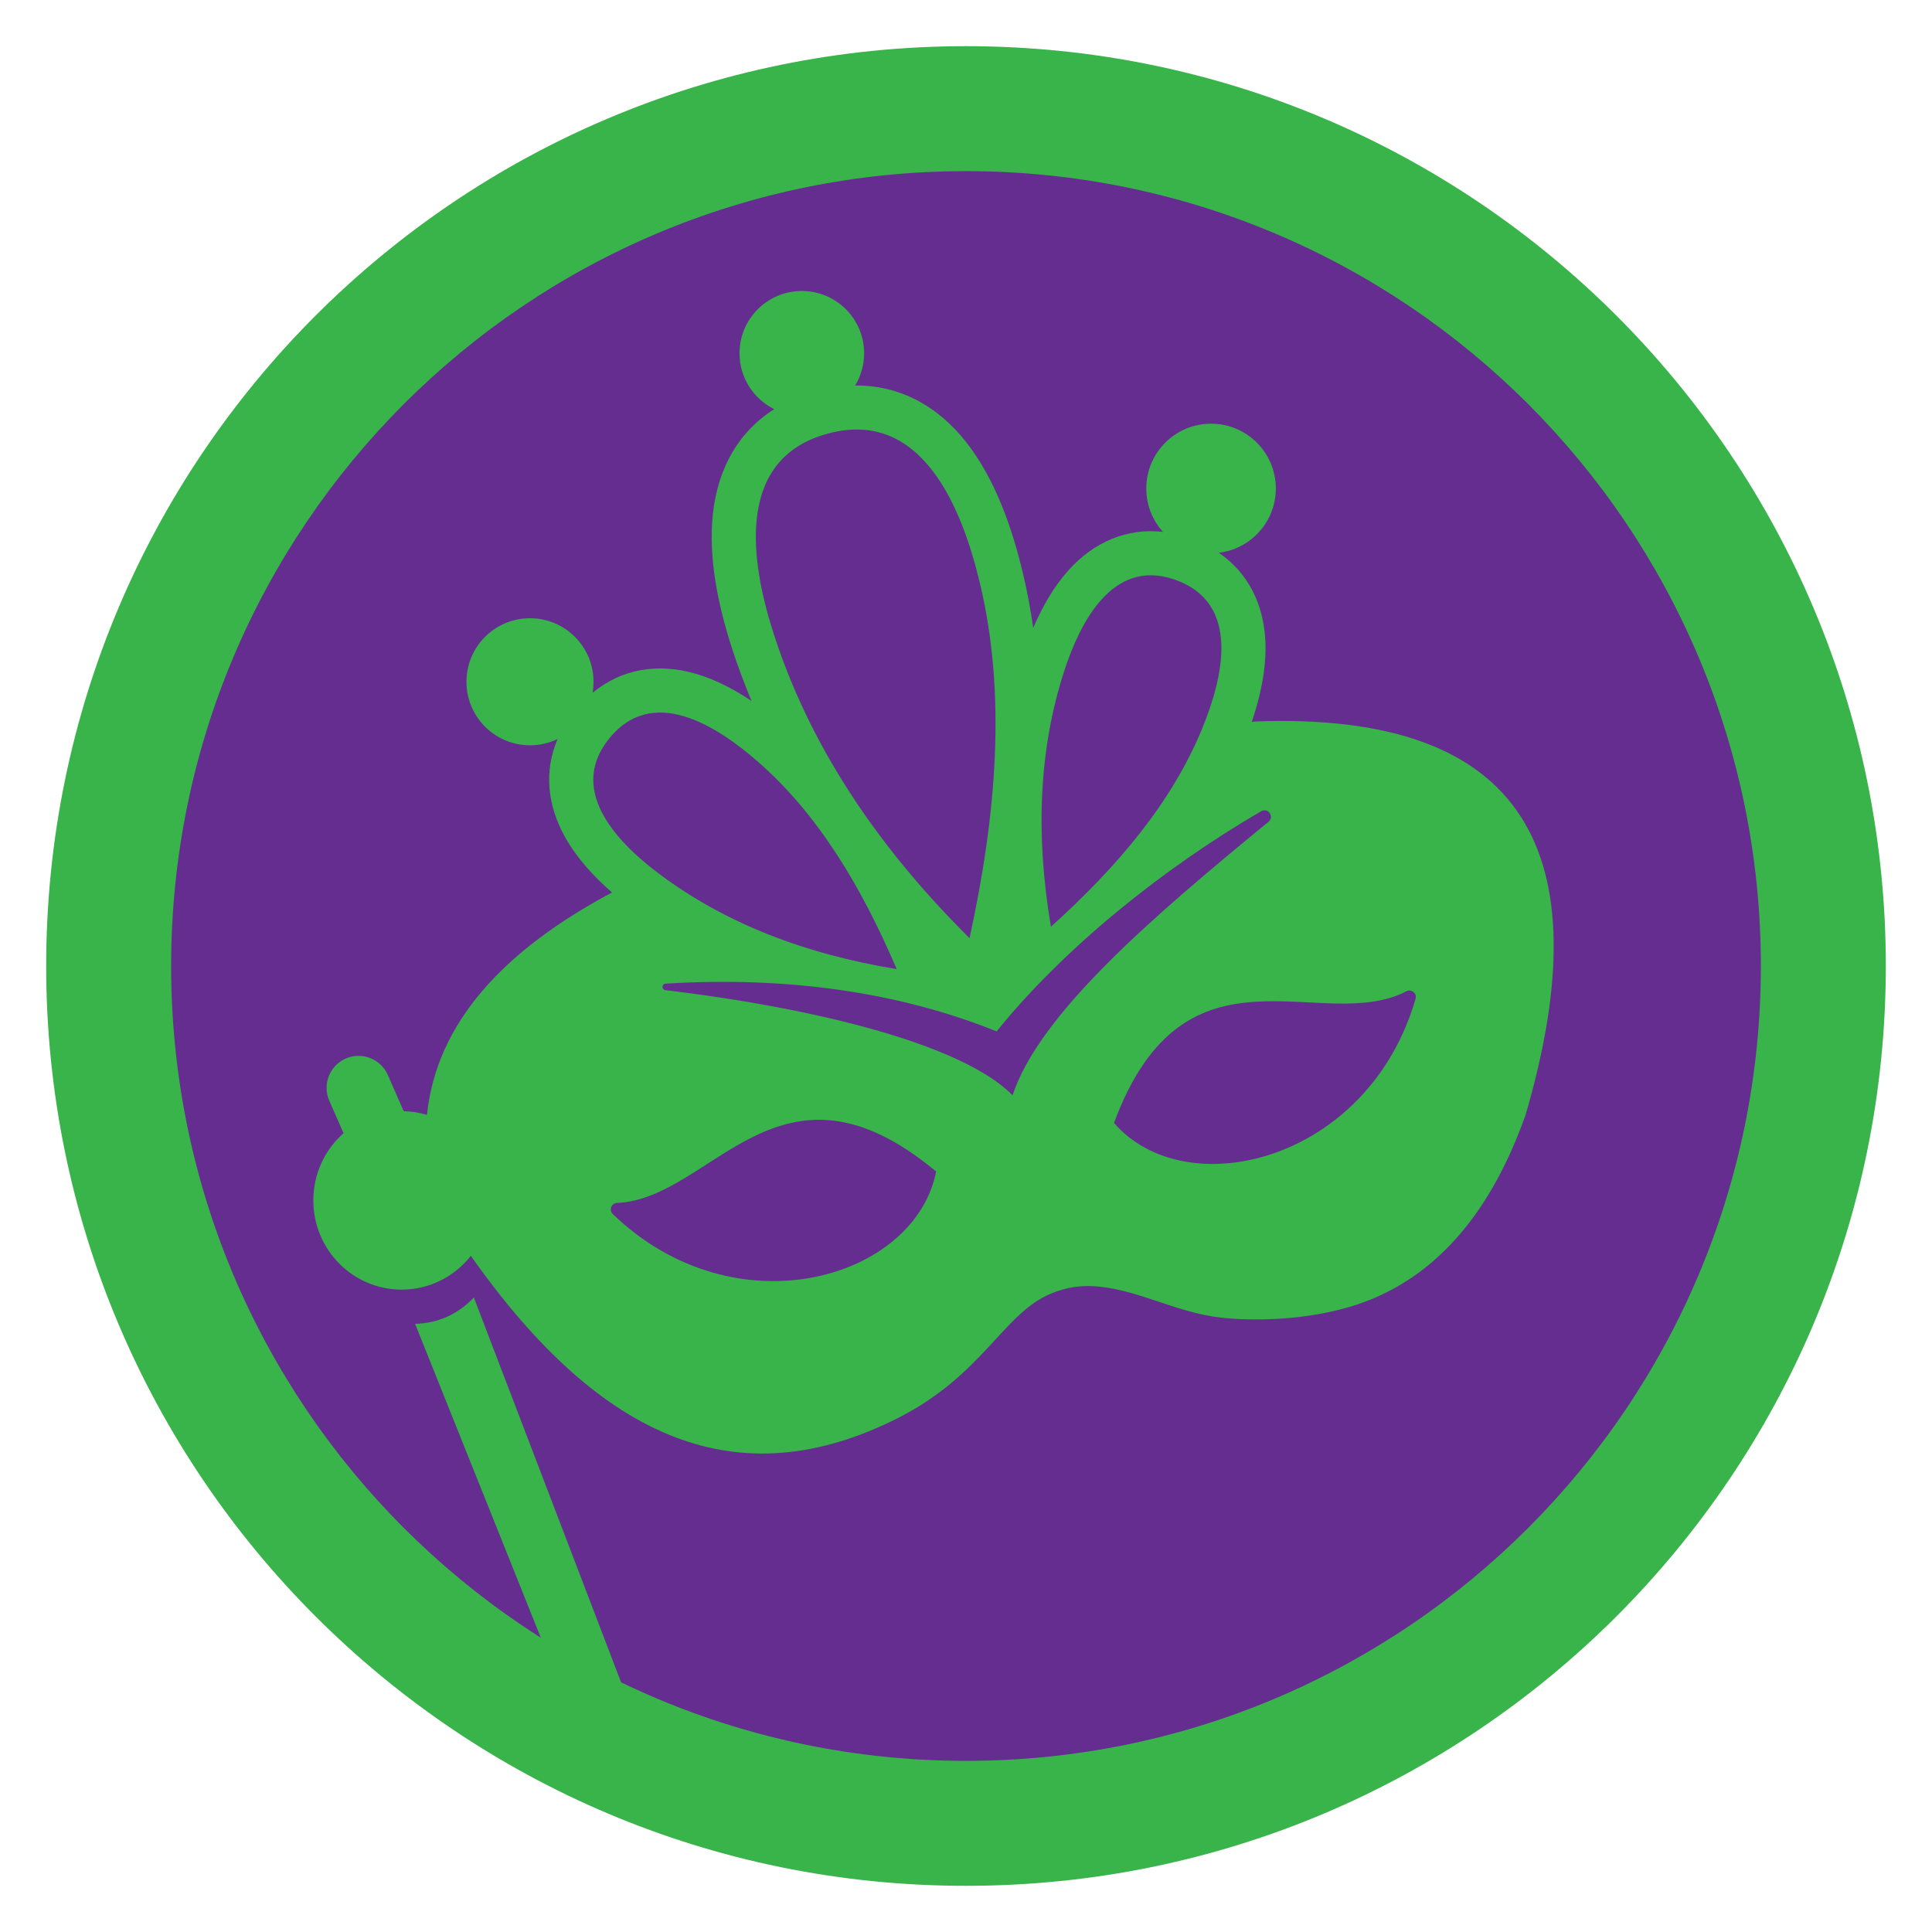
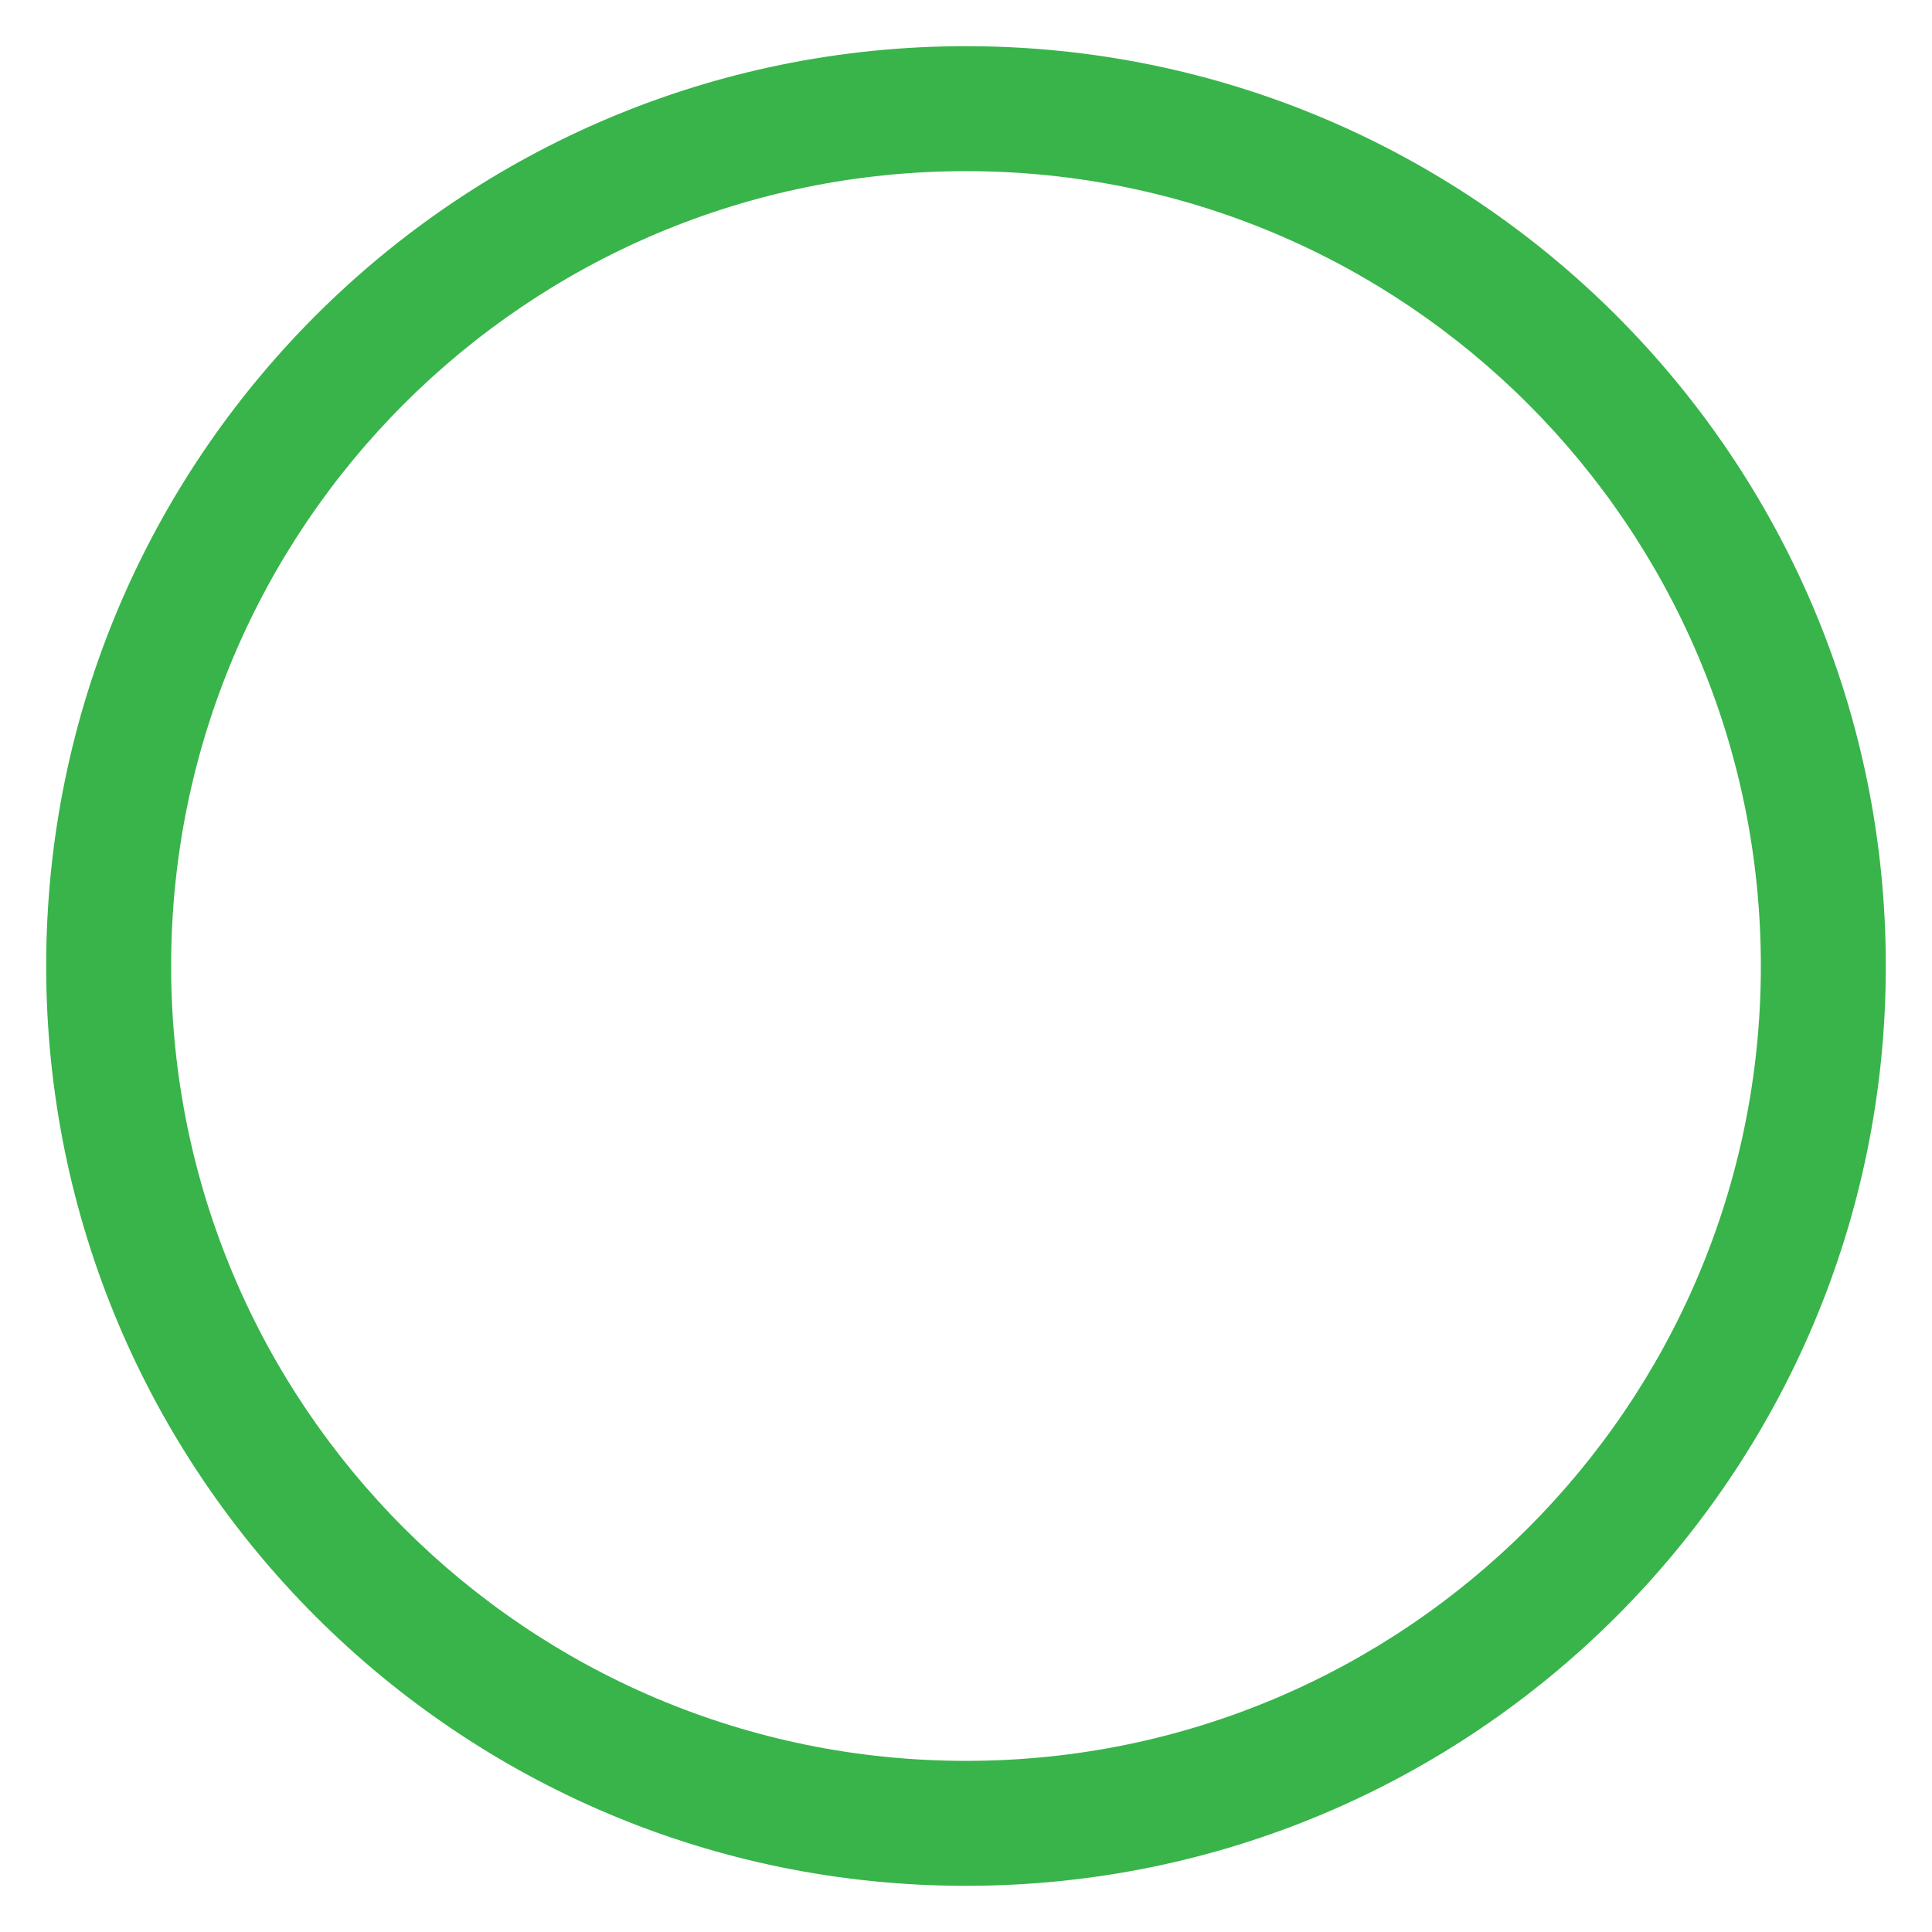
<svg xmlns="http://www.w3.org/2000/svg" xml:space="preserve" width="6in" height="6in" version="1.1" style="shape-rendering:geometricPrecision; text-rendering:geometricPrecision; image-rendering:optimizeQuality; fill-rule:evenodd; clip-rule:evenodd" viewBox="0 0 6000 6000">
  <defs>
    <style type="text/css">
   
    .fil0 {fill:none}
    .fil2 {fill:#38B44A}
    .fil1 {fill:#652D90}
   
  </style>
  </defs>
  <g id="Capa_x0020_1">
    <g id="_2191328794912">
-       <rect class="fil0" x="-0" y="-0" width="6000" height="6000" />
-       <ellipse id="contour" class="fil1" cx="3000" cy="3000" rx="2834.92" ry="2834.93" />
-       <path id="contour_19" class="fil2" d="M2107.39 5691.38c-74.21,-24.6 -147.08,-52.12 -218.43,-82.54l-599.82 -1497.52c75.17,-2.09 134.56,-31.97 182.52,-81.65l635.72 1661.71zm-781.4 -2228.97c29.74,-286.26 237.48,-510.9 574.67,-690.74 -56.96,-49.7 -109.33,-106.94 -145.51,-171.46 -56.16,-100.15 -65.83,-206.65 -23.39,-305.19 -25.96,12.57 -55.08,19.61 -85.85,19.61 -108.97,0 -197.31,-88.34 -197.31,-197.31 0,-108.97 88.34,-197.31 197.31,-197.31 108.97,0 197.31,88.34 197.31,197.31 0,11.69 -1.02,23.13 -2.97,34.26 90.02,-74.36 203.52,-94.17 323.8,-58.2 59.61,17.83 116.73,47.85 169.86,83.56 -23.12,-55.26 -44.02,-111.7 -62.49,-169.36 -41.36,-129.09 -72.19,-275.82 -57.44,-411.72 15.33,-141.28 79.41,-255 190.41,-325.25 -63.82,-31.62 -107.71,-97.41 -107.71,-173.46 0,-106.85 86.62,-193.47 193.47,-193.47 106.85,0 193.47,86.62 193.47,193.47 0,36.61 -10.17,70.84 -27.83,100.02 135.45,-1.16 255.72,61.35 346.81,178.46 88.7,114.05 140.83,264.83 174.04,404.06 13.47,56.49 24.08,113.39 32.11,170.57 27.76,-64.94 63.23,-127.56 109.22,-178.92 79.15,-88.39 182.12,-132.1 293.78,-119.55 -32.22,-35.67 -51.85,-82.94 -51.85,-134.79 0,-111.09 90.06,-201.15 201.15,-201.15 111.09,0 201.15,90.06 201.15,201.15 0,102.87 -77.23,187.7 -176.87,199.69 89.85,61.84 139.89,158.73 144.51,277.58 3.21,82.59 -15.37,168 -42.43,247.93l10.69 -1.59c842.21,-31.65 1076.69,411.03 839.83,1221.58 -106.32,300.04 -270.25,491.11 -489.71,577.09 -146.96,57.57 -331.32,66.41 -455.99,52.79 -141.19,-15.43 -266.39,-92.02 -399.69,-97.84 -40.1,-1.75 -80.56,3.87 -124.59,21.48 -154.55,61.82 -212.54,256.08 -487.78,392.46 -483.28,239.46 -907.76,74.06 -1317.92,-508.07 -50.24,63.94 -127.82,104.95 -214.9,104.95 -151.46,0 -274.24,-124.07 -274.24,-277.12 0,-83.22 36.31,-157.86 93.79,-208.66l-44.31 -101.14c-21.91,-50 1.08,-108.85 51.09,-130.76l0.01 -0c50.01,-21.91 108.85,1.08 130.76,51.09l49.26 112.43c25.08,0.57 49.33,4.57 72.31,11.51zm1581.15 175.81c-487.43,-406.22 -694.24,84.83 -991.11,97.65 -8.19,0.35 -15,5.26 -17.89,12.93 -2.89,7.66 -1.04,15.82 4.85,21.5 380.87,367.01 939.06,202.19 1004.16,-132.08zm552.49 -150.83c220.39,-595.01 644.27,-272.17 908.1,-408.89 7.27,-3.78 15.63,-2.91 21.96,2.3 6.32,5.2 8.78,13.2 6.5,21.06 -147.51,507.94 -713.65,642.98 -936.56,385.54zm-448.65 -573.93c-295.33,-292.81 -500.28,-608.23 -609.04,-947.69 -68.15,-212.67 -121.09,-529.34 154.06,-614.84 307.14,-95.44 432.86,232.22 487.32,460.58 82.08,344.09 51.93,716.26 -32.34,1101.94zm-226.18 96.17c-288.64,-47.17 -534.74,-144.16 -735.57,-294.18 -125.82,-93.98 -285.39,-253.73 -162.7,-414.99 136.95,-180.01 342.67,-43.67 467.06,64.88 187.44,163.56 322.06,389.01 431.2,644.28zm478.9 -131.53c-48.76,-288.38 -36.61,-552.62 40.37,-791.19 48.22,-149.45 147.75,-352.12 340.04,-288.21 214.63,71.34 152.19,310.11 89.71,462.93 -94.12,230.28 -263.89,430.6 -470.11,616.46zm-1196.95 176.76c375.38,-23.19 724.67,25.69 1028.31,148.28 207.28,-256.98 515.23,-505.54 821.74,-683.89 9.05,-5.26 20.55,-2.72 26.53,5.89 5.98,8.6 4.35,20.3 -3.75,26.94 -365.78,299.67 -711.69,597.5 -794.94,849.38 -154,-156.97 -606.36,-269.92 -1078.46,-326.61 -5.17,-0.62 -8.99,-5.05 -8.84,-10.26 0.15,-5.21 4.22,-9.41 9.41,-9.73z" />
      <path id="contour_20" class="fil2" d="M3000 143.41c1577.65,0 2856.58,1278.94 2856.58,2856.59 0,1577.65 -1278.93,2856.59 -2856.58,2856.59 -1577.65,0 -2856.57,-1278.94 -2856.57,-2856.59 0,-1577.65 1278.93,-2856.59 2856.57,-2856.59zm-0.02 388.11c1363.31,0 2468.51,1105.19 2468.51,2468.5 0,1363.31 -1105.19,2468.51 -2468.51,2468.51 -1363.31,0 -2468.5,-1105.19 -2468.5,-2468.51 0,-1363.31 1105.19,-2468.5 2468.5,-2468.5z" />
    </g>
  </g>
</svg>